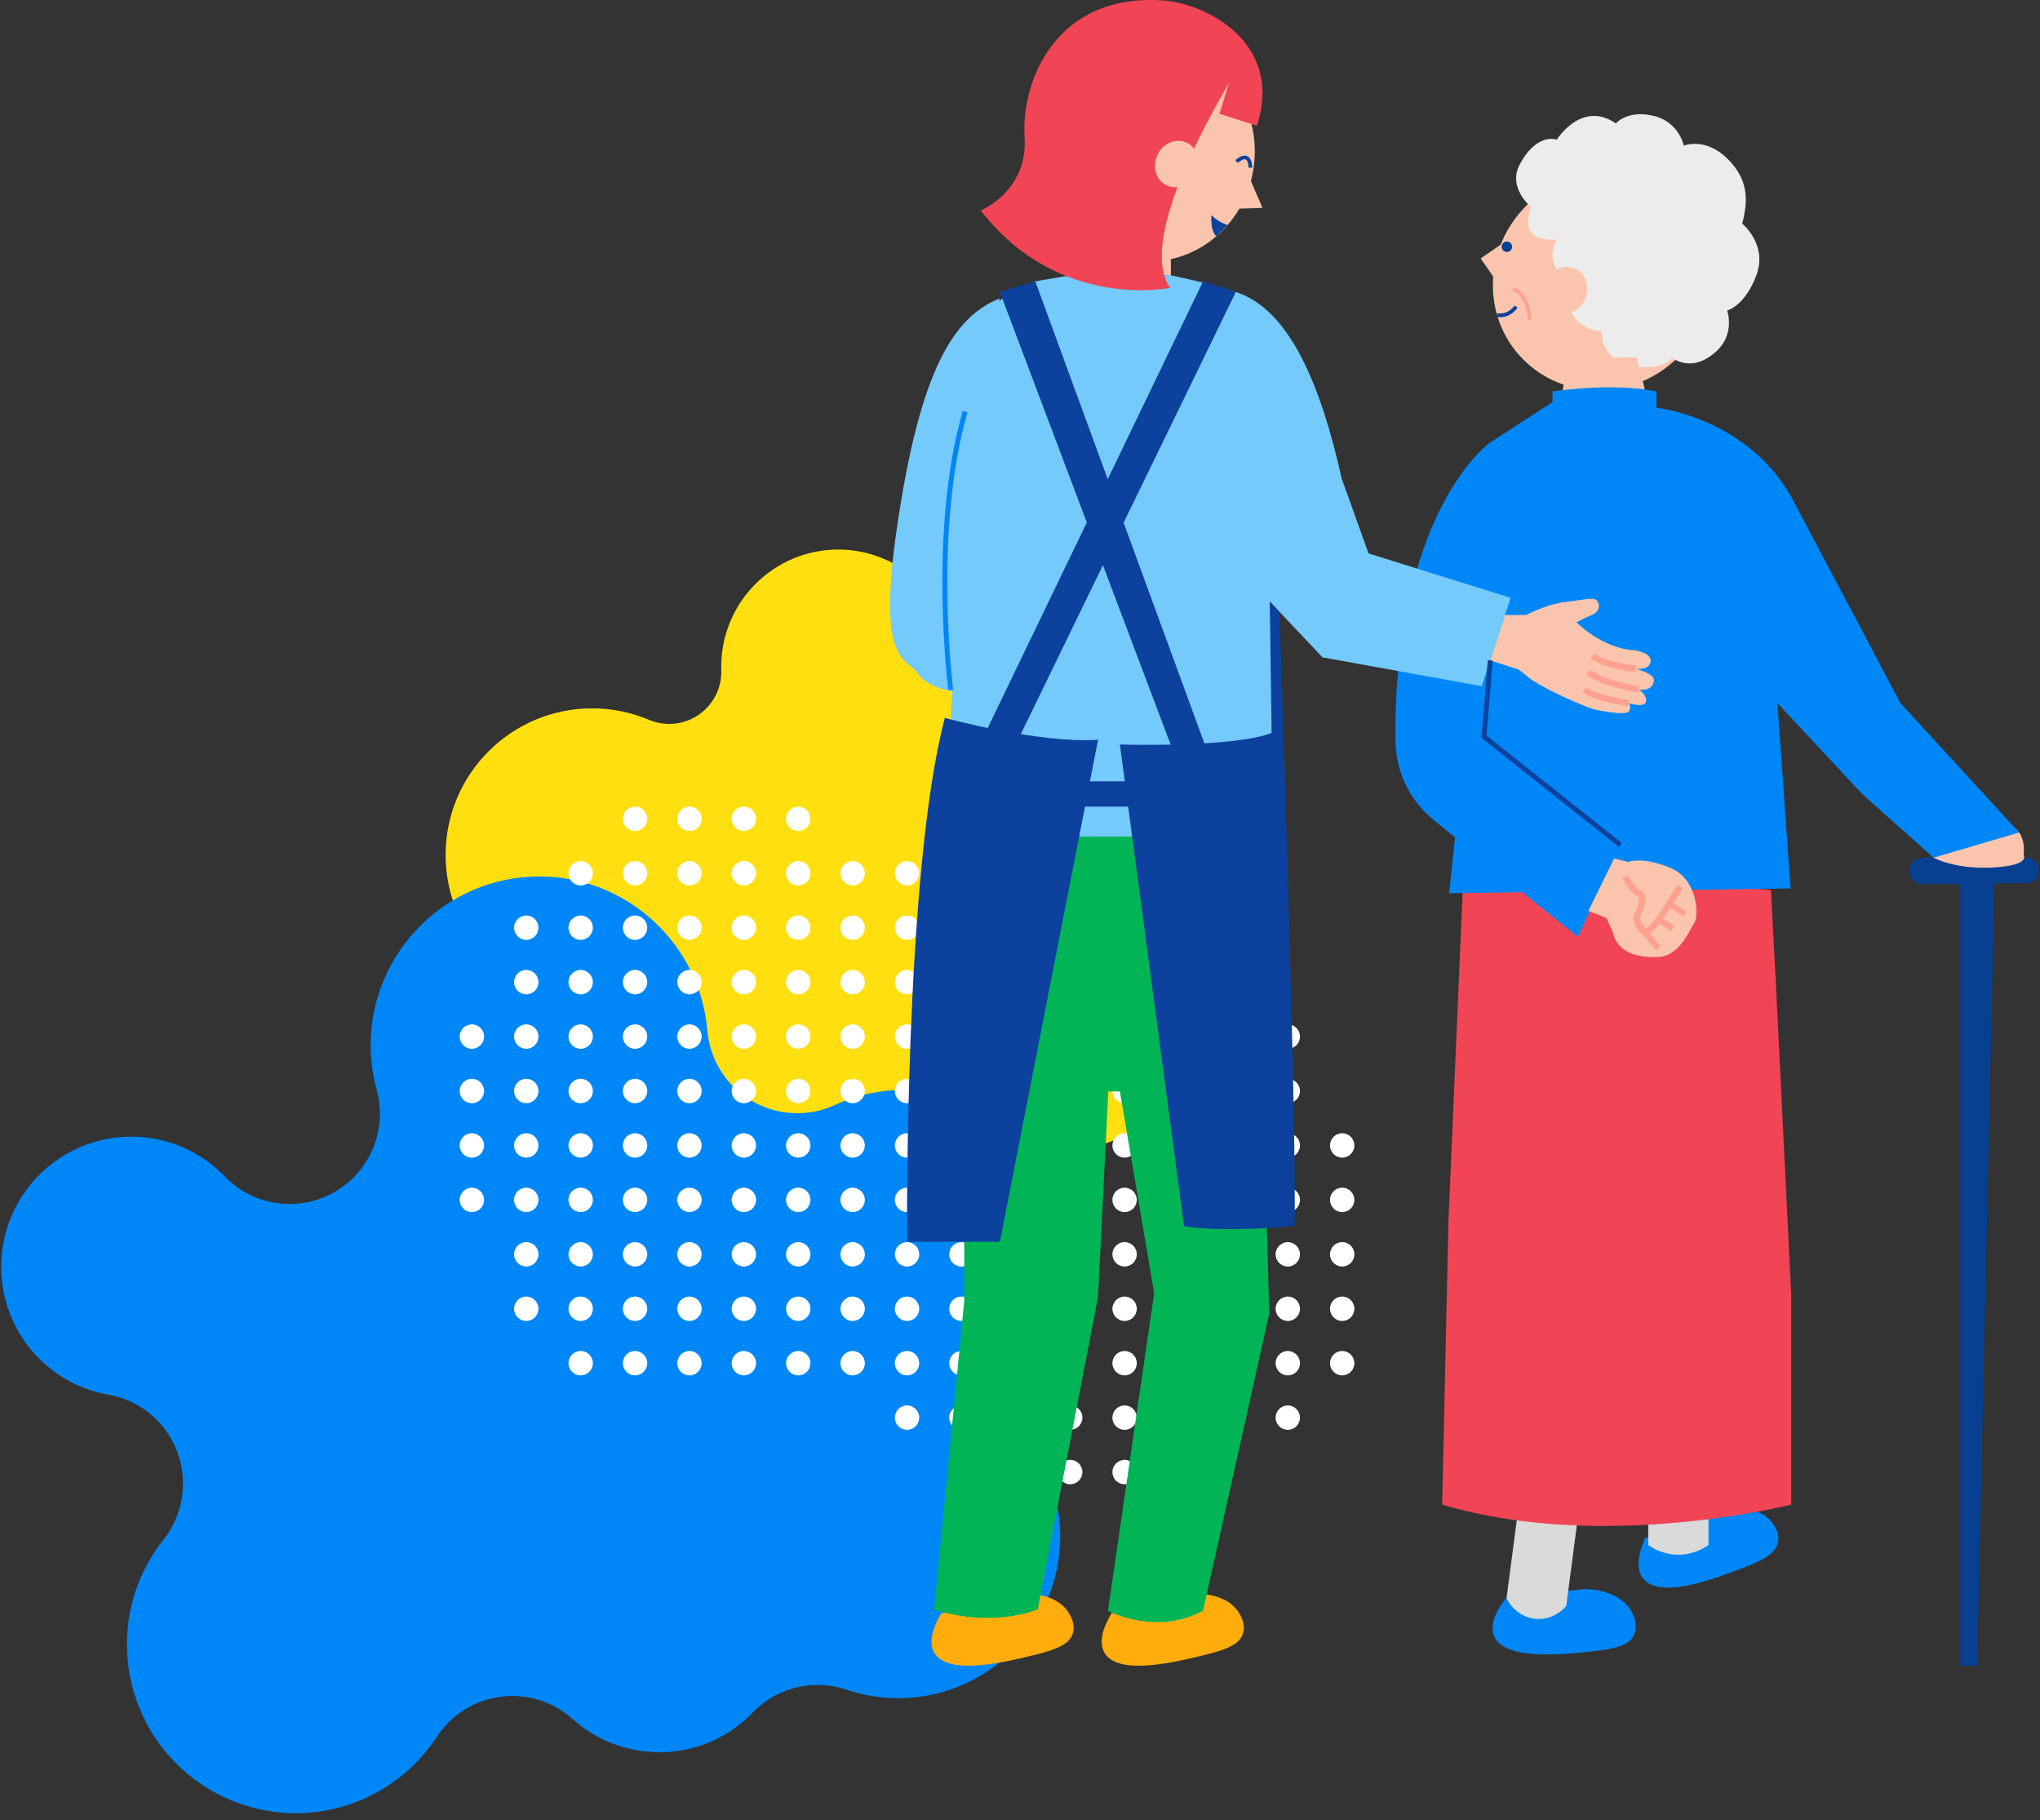
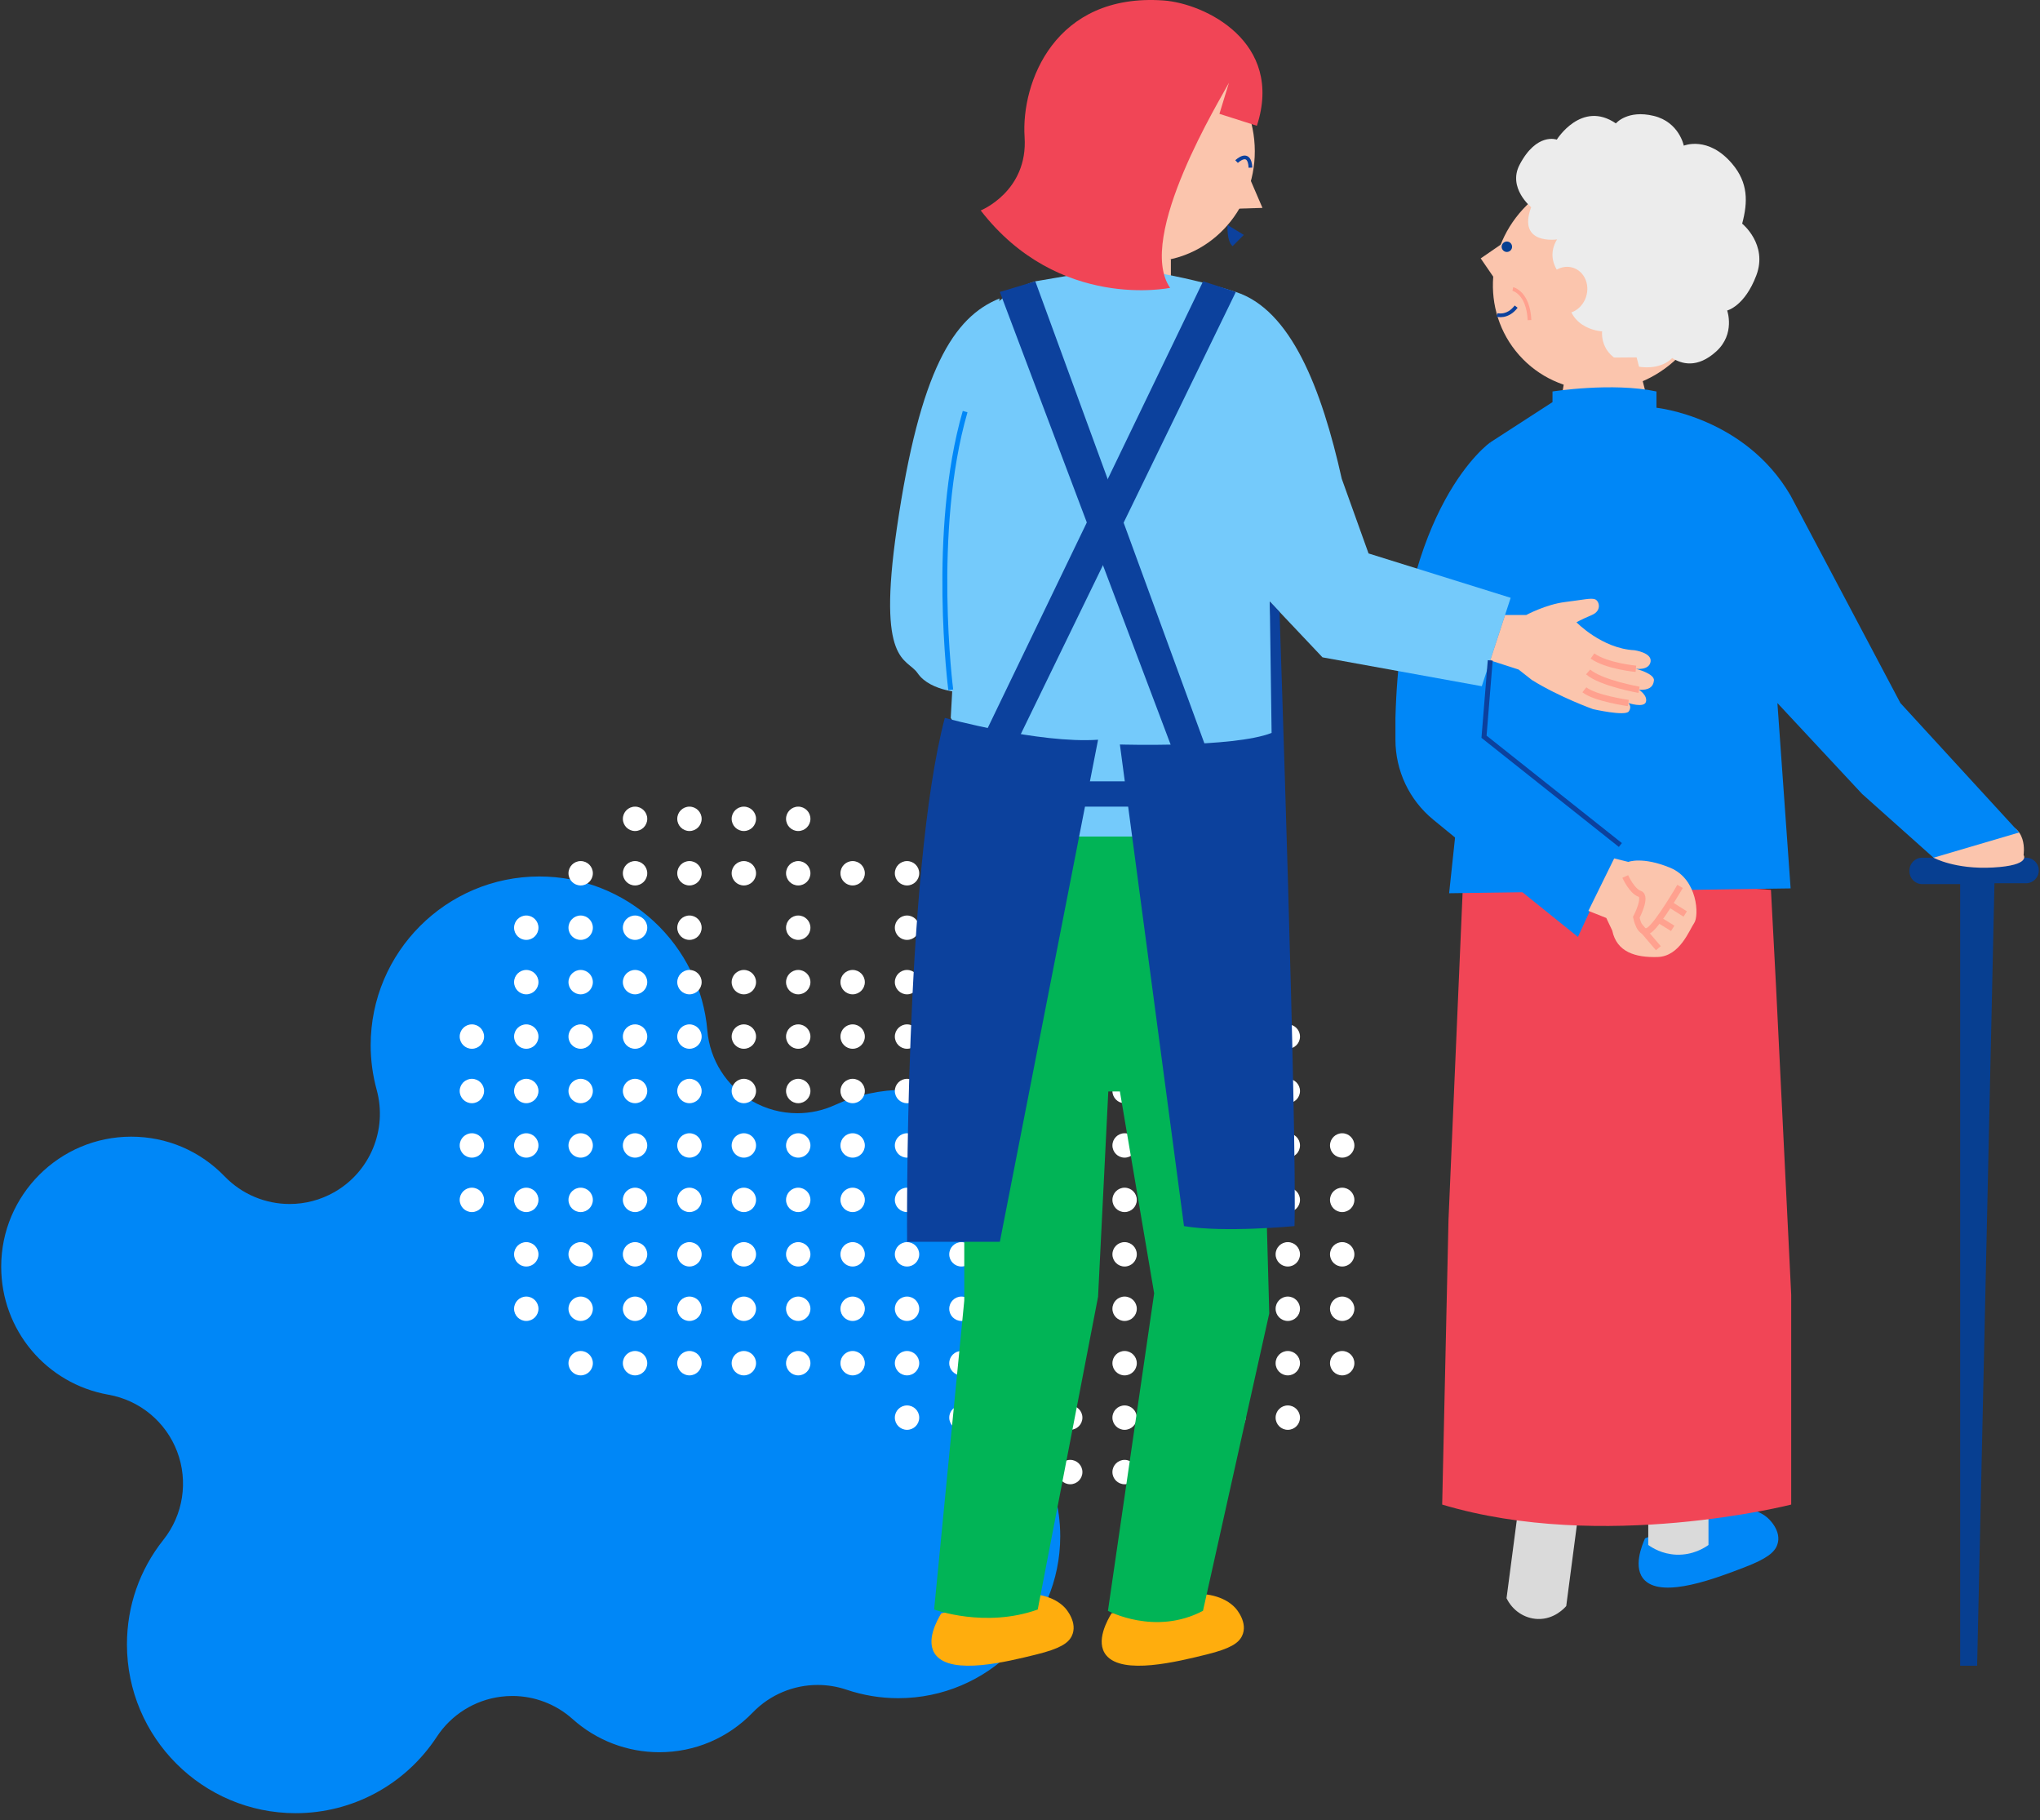
<svg xmlns="http://www.w3.org/2000/svg" id="a" viewBox="0 0 204 182">
  <rect x="0" y="0" width="204" height="182" fill="#333333" stroke="none" />
-   <path d="M88.625,128.093c-4.103,0-7.833-2.586-9.282-6.436-.53-1.409-1.643-2.519-3.052-3.046-.591-.221-1.209-.33-1.826-.33-.855,0-1.707.21-2.476.626-1.714.925-3.576,1.394-5.534,1.394-6.455,0-11.707-5.252-11.707-11.707,0-1.26.2-2.499.594-3.684.82-2.465-.299-5.157-2.625-6.314-5.03-2.502-8.155-7.531-8.155-13.126,0-8.076,6.571-14.647,14.647-14.647,1.97,0,3.881.386,5.68,1.146.652.276,1.343.412,2.03.412,1.036,0,2.065-.309,2.945-.912,1.465-1.003,2.319-2.683,2.265-4.458-.004-.119-.006-.239-.006-.359,0-6.455,5.252-11.707,11.707-11.707,5.186,0,9.812,3.482,11.251,8.467.403,1.395,1.369,2.559,2.666,3.211.734.369,1.537.556,2.342.556.617,0,1.235-.109,1.825-.33,1.561-.584,3.204-.879,4.884-.879,7.721,0,14.003,6.282,14.003,14.003,0,3.639-1.397,7.09-3.934,9.717-1.754,1.816-1.953,4.629-.474,6.675,1.447,2.002,2.212,4.366,2.212,6.836,0,6.455-5.252,11.707-11.707,11.707-.75,0-1.504-.073-2.241-.216-.33-.064-.664-.096-.995-.096-1.106,0-2.192.352-3.096,1.019-1.174.867-1.931,2.186-2.087,3.637-.542,5.04-4.778,8.841-9.854,8.841Z" fill="#ffdf10" stroke-width="0" />
  <path d="M29.564,181.286c-9.302,0-16.869-7.567-16.869-16.869,0-3.841,1.262-7.462,3.65-10.47,1.978-2.492,2.498-5.841,1.369-8.815-1.129-2.975-3.74-5.135-6.873-5.687-6.212-1.095-10.722-6.476-10.722-12.797,0-7.169,5.832-13.001,13.001-13.001,3.553,0,6.873,1.412,9.349,3.975,1.747,1.809,4.108,2.756,6.496,2.756,1.527,0,3.065-.387,4.463-1.182,3.584-2.04,5.329-6.249,4.241-10.227-.4-1.461-.602-2.965-.602-4.468,0-9.301,7.567-16.869,16.869-16.869,4.252,0,8.311,1.587,11.431,4.468,3.105,2.868,5.012,6.753,5.369,10.942.249,2.927,1.908,5.55,4.445,7.03,1.401.817,2.973,1.23,4.55,1.23,1.279,0,2.561-.272,3.758-.82,2.21-1.012,4.568-1.525,7.006-1.525,9.302,0,16.869,7.567,16.869,16.869,0,3.526-1.081,6.905-3.126,9.773-2.067,2.899-2.237,6.742-.435,9.812,1.452,2.473,2.22,5.302,2.22,8.18,0,8.932-7.266,16.198-16.198,16.198-1.761,0-3.503-.286-5.176-.85-.945-.318-1.918-.473-2.882-.473-2.408,0-4.763.964-6.492,2.754-2.475,2.561-5.795,3.972-9.346,3.972-3.206,0-6.286-1.179-8.672-3.318-1.666-1.494-3.816-2.306-6.026-2.306-.388,0-.778.025-1.168.076-2.608.34-4.939,1.801-6.381,4.001-3.138,4.785-8.415,7.641-14.117,7.641Z" fill="#0087f7" stroke-width="0" />
  <circle cx="117.901" cy="147.181" r="1.219" fill="#fff" stroke-width="0" />
  <circle cx="112.461" cy="147.181" r="1.219" fill="#fff" stroke-width="0" />
  <circle cx="107.022" cy="147.181" r="1.219" fill="#fff" stroke-width="0" />
  <circle cx="101.582" cy="147.181" r="1.219" fill="#fff" stroke-width="0" />
  <circle cx="96.143" cy="147.181" r="1.219" fill="#fff" stroke-width="0" />
  <circle cx="128.78" cy="141.738" r="1.219" fill="#fff" stroke-width="0" />
  <circle cx="123.34" cy="141.738" r="1.219" fill="#fff" stroke-width="0" />
  <circle cx="117.901" cy="141.738" r="1.219" fill="#fff" stroke-width="0" />
  <circle cx="112.461" cy="141.738" r="1.219" fill="#fff" stroke-width="0" />
  <circle cx="107.022" cy="141.738" r="1.219" fill="#fff" stroke-width="0" />
  <circle cx="101.582" cy="141.738" r="1.219" fill="#fff" stroke-width="0" />
  <circle cx="96.143" cy="141.738" r="1.219" fill="#fff" stroke-width="0" />
  <circle cx="90.703" cy="141.738" r="1.219" fill="#fff" stroke-width="0" />
  <circle cx="134.219" cy="136.295" r="1.219" fill="#fff" stroke-width="0" />
  <circle cx="128.78" cy="136.295" r="1.219" fill="#fff" stroke-width="0" />
  <circle cx="123.34" cy="136.295" r="1.219" fill="#fff" stroke-width="0" />
  <circle cx="117.901" cy="136.295" r="1.219" fill="#fff" stroke-width="0" />
  <circle cx="112.461" cy="136.295" r="1.219" fill="#fff" stroke-width="0" />
  <circle cx="107.022" cy="136.295" r="1.219" fill="#fff" stroke-width="0" />
  <circle cx="101.582" cy="136.295" r="1.219" fill="#fff" stroke-width="0" />
  <circle cx="96.143" cy="136.295" r="1.219" fill="#fff" stroke-width="0" />
  <circle cx="90.703" cy="136.295" r="1.219" fill="#fff" stroke-width="0" />
  <circle cx="85.264" cy="136.295" r="1.219" fill="#fff" stroke-width="0" />
  <circle cx="79.824" cy="136.295" r="1.219" fill="#fff" stroke-width="0" />
  <circle cx="74.385" cy="136.295" r="1.219" fill="#fff" stroke-width="0" />
  <circle cx="68.945" cy="136.295" r="1.219" fill="#fff" stroke-width="0" />
  <circle cx="63.506" cy="136.295" r="1.219" fill="#fff" stroke-width="0" />
  <circle cx="58.067" cy="136.295" r="1.219" fill="#fff" stroke-width="0" />
  <circle cx="134.219" cy="130.853" r="1.219" fill="#fff" stroke-width="0" />
  <circle cx="128.78" cy="130.853" r="1.219" fill="#fff" stroke-width="0" />
  <circle cx="123.34" cy="130.853" r="1.219" fill="#fff" stroke-width="0" />
  <circle cx="117.901" cy="130.853" r="1.219" fill="#fff" stroke-width="0" />
  <circle cx="112.461" cy="130.853" r="1.219" fill="#fff" stroke-width="0" />
  <circle cx="107.022" cy="130.853" r="1.219" fill="#fff" stroke-width="0" />
  <circle cx="101.582" cy="130.853" r="1.219" fill="#fff" stroke-width="0" />
  <circle cx="96.143" cy="130.853" r="1.219" fill="#fff" stroke-width="0" />
  <circle cx="90.703" cy="130.853" r="1.219" fill="#fff" stroke-width="0" />
  <circle cx="85.264" cy="130.853" r="1.219" fill="#fff" stroke-width="0" />
  <circle cx="79.824" cy="130.853" r="1.219" fill="#fff" stroke-width="0" />
  <circle cx="74.385" cy="130.853" r="1.219" fill="#fff" stroke-width="0" />
  <circle cx="68.945" cy="130.853" r="1.219" fill="#fff" stroke-width="0" />
  <circle cx="63.506" cy="130.853" r="1.219" fill="#fff" stroke-width="0" />
  <circle cx="58.067" cy="130.853" r="1.219" fill="#fff" stroke-width="0" />
  <circle cx="52.627" cy="130.853" r="1.219" fill="#fff" stroke-width="0" />
  <circle cx="134.219" cy="125.41" r="1.219" fill="#fff" stroke-width="0" />
  <circle cx="128.78" cy="125.41" r="1.219" fill="#fff" stroke-width="0" />
  <circle cx="123.34" cy="125.41" r="1.219" fill="#fff" stroke-width="0" />
  <circle cx="117.901" cy="125.41" r="1.219" fill="#fff" stroke-width="0" />
  <circle cx="112.461" cy="125.41" r="1.219" fill="#fff" stroke-width="0" />
  <circle cx="107.022" cy="125.41" r="1.219" fill="#fff" stroke-width="0" />
  <circle cx="101.582" cy="125.41" r="1.219" fill="#fff" stroke-width="0" />
  <circle cx="96.143" cy="125.41" r="1.219" fill="#fff" stroke-width="0" />
  <circle cx="90.703" cy="125.41" r="1.219" fill="#fff" stroke-width="0" />
  <circle cx="85.264" cy="125.41" r="1.219" fill="#fff" stroke-width="0" />
  <circle cx="79.824" cy="125.41" r="1.219" fill="#fff" stroke-width="0" />
  <circle cx="74.385" cy="125.41" r="1.219" fill="#fff" stroke-width="0" />
  <circle cx="68.945" cy="125.41" r="1.219" fill="#fff" stroke-width="0" />
  <circle cx="63.506" cy="125.41" r="1.219" fill="#fff" stroke-width="0" />
  <circle cx="58.067" cy="125.41" r="1.219" fill="#fff" stroke-width="0" />
  <circle cx="52.627" cy="125.41" r="1.219" fill="#fff" stroke-width="0" />
  <circle cx="134.219" cy="119.967" r="1.219" fill="#fff" stroke-width="0" />
  <circle cx="128.78" cy="119.967" r="1.219" fill="#fff" stroke-width="0" />
  <circle cx="123.34" cy="119.967" r="1.219" fill="#fff" stroke-width="0" />
  <circle cx="117.901" cy="119.967" r="1.219" fill="#fff" stroke-width="0" />
  <circle cx="112.461" cy="119.967" r="1.219" fill="#fff" stroke-width="0" />
  <circle cx="107.022" cy="119.967" r="1.219" fill="#fff" stroke-width="0" />
  <circle cx="101.582" cy="119.967" r="1.219" fill="#fff" stroke-width="0" />
  <circle cx="96.143" cy="119.967" r="1.219" fill="#fff" stroke-width="0" />
  <circle cx="90.703" cy="119.967" r="1.219" fill="#fff" stroke-width="0" />
  <circle cx="85.264" cy="119.967" r="1.219" fill="#fff" stroke-width="0" />
  <circle cx="79.824" cy="119.967" r="1.219" fill="#fff" stroke-width="0" />
  <circle cx="74.385" cy="119.967" r="1.219" fill="#fff" stroke-width="0" />
  <circle cx="68.945" cy="119.967" r="1.219" fill="#fff" stroke-width="0" />
  <circle cx="63.506" cy="119.967" r="1.219" fill="#fff" stroke-width="0" />
  <circle cx="58.067" cy="119.967" r="1.219" fill="#fff" stroke-width="0" />
  <circle cx="52.627" cy="119.967" r="1.219" fill="#fff" stroke-width="0" />
  <circle cx="47.188" cy="119.967" r="1.219" fill="#fff" stroke-width="0" />
  <circle cx="134.219" cy="114.525" r="1.219" fill="#fff" stroke-width="0" />
  <circle cx="128.78" cy="114.525" r="1.219" fill="#fff" stroke-width="0" />
  <circle cx="123.34" cy="114.525" r="1.219" fill="#fff" stroke-width="0" />
  <circle cx="117.901" cy="114.525" r="1.219" fill="#fff" stroke-width="0" />
  <circle cx="112.461" cy="114.525" r="1.219" fill="#fff" stroke-width="0" />
  <circle cx="107.022" cy="114.525" r="1.219" fill="#fff" stroke-width="0" />
  <circle cx="101.582" cy="114.525" r="1.219" fill="#fff" stroke-width="0" />
  <circle cx="96.143" cy="114.525" r="1.219" fill="#fff" stroke-width="0" />
  <circle cx="90.703" cy="114.525" r="1.219" fill="#fff" stroke-width="0" />
  <circle cx="85.264" cy="114.525" r="1.219" fill="#fff" stroke-width="0" />
  <circle cx="79.824" cy="114.525" r="1.219" fill="#fff" stroke-width="0" />
  <circle cx="74.385" cy="114.525" r="1.219" fill="#fff" stroke-width="0" />
  <circle cx="68.945" cy="114.525" r="1.219" fill="#fff" stroke-width="0" />
  <circle cx="63.506" cy="114.525" r="1.219" fill="#fff" stroke-width="0" />
  <circle cx="58.067" cy="114.525" r="1.219" fill="#fff" stroke-width="0" />
  <circle cx="52.627" cy="114.525" r="1.219" fill="#fff" stroke-width="0" />
  <circle cx="47.188" cy="114.525" r="1.219" fill="#fff" stroke-width="0" />
  <circle cx="128.78" cy="109.082" r="1.219" fill="#fff" stroke-width="0" />
  <circle cx="123.34" cy="109.082" r="1.219" fill="#fff" stroke-width="0" />
  <circle cx="117.901" cy="109.082" r="1.219" fill="#fff" stroke-width="0" />
  <circle cx="112.461" cy="109.082" r="1.219" fill="#fff" stroke-width="0" />
  <circle cx="107.022" cy="109.082" r="1.219" fill="#fff" stroke-width="0" />
  <circle cx="101.582" cy="109.082" r="1.219" fill="#fff" stroke-width="0" />
  <circle cx="96.143" cy="109.082" r="1.219" fill="#fff" stroke-width="0" />
  <circle cx="90.703" cy="109.082" r="1.219" fill="#fff" stroke-width="0" />
  <circle cx="85.264" cy="109.082" r="1.219" fill="#fff" stroke-width="0" />
  <circle cx="79.824" cy="109.082" r="1.219" fill="#fff" stroke-width="0" />
  <circle cx="74.385" cy="109.082" r="1.219" fill="#fff" stroke-width="0" />
  <circle cx="68.945" cy="109.082" r="1.219" fill="#fff" stroke-width="0" />
  <circle cx="63.506" cy="109.082" r="1.219" fill="#fff" stroke-width="0" />
  <circle cx="58.067" cy="109.082" r="1.219" fill="#fff" stroke-width="0" />
  <circle cx="52.627" cy="109.082" r="1.219" fill="#fff" stroke-width="0" />
  <circle cx="47.188" cy="109.082" r="1.219" fill="#fff" stroke-width="0" />
  <circle cx="128.78" cy="103.639" r="1.219" fill="#fff" stroke-width="0" />
  <circle cx="123.34" cy="103.639" r="1.219" fill="#fff" stroke-width="0" />
  <circle cx="117.901" cy="103.639" r="1.219" fill="#fff" stroke-width="0" />
  <circle cx="112.461" cy="103.639" r="1.219" fill="#fff" stroke-width="0" />
  <circle cx="107.022" cy="103.639" r="1.219" fill="#fff" stroke-width="0" />
  <circle cx="101.582" cy="103.639" r="1.219" fill="#fff" stroke-width="0" />
  <circle cx="96.143" cy="103.639" r="1.219" fill="#fff" stroke-width="0" />
  <circle cx="90.703" cy="103.639" r="1.219" fill="#fff" stroke-width="0" />
  <circle cx="85.264" cy="103.639" r="1.219" fill="#fff" stroke-width="0" />
  <circle cx="79.824" cy="103.639" r="1.219" fill="#fff" stroke-width="0" />
  <circle cx="74.385" cy="103.639" r="1.219" fill="#fff" stroke-width="0" />
  <circle cx="68.945" cy="103.639" r="1.219" fill="#fff" stroke-width="0" />
  <circle cx="63.506" cy="103.639" r="1.219" fill="#fff" stroke-width="0" />
  <circle cx="58.067" cy="103.639" r="1.219" fill="#fff" stroke-width="0" />
  <circle cx="52.627" cy="103.639" r="1.219" fill="#fff" stroke-width="0" />
  <circle cx="47.188" cy="103.639" r="1.219" fill="#fff" stroke-width="0" />
  <circle cx="123.34" cy="98.197" r="1.219" fill="#fff" stroke-width="0" />
  <circle cx="117.901" cy="98.197" r="1.219" fill="#fff" stroke-width="0" />
  <circle cx="112.461" cy="98.197" r="1.219" fill="#fff" stroke-width="0" />
  <circle cx="107.022" cy="98.197" r="1.219" fill="#fff" stroke-width="0" />
  <circle cx="101.582" cy="98.197" r="1.219" fill="#fff" stroke-width="0" />
  <circle cx="96.143" cy="98.197" r="1.219" fill="#fff" stroke-width="0" />
  <circle cx="90.703" cy="98.197" r="1.219" fill="#fff" stroke-width="0" />
  <circle cx="85.264" cy="98.197" r="1.219" fill="#fff" stroke-width="0" />
  <circle cx="79.824" cy="98.197" r="1.219" fill="#fff" stroke-width="0" />
  <circle cx="74.385" cy="98.197" r="1.219" fill="#fff" stroke-width="0" />
  <circle cx="68.945" cy="98.197" r="1.219" fill="#fff" stroke-width="0" />
  <circle cx="63.506" cy="98.197" r="1.219" fill="#fff" stroke-width="0" />
  <circle cx="58.067" cy="98.197" r="1.219" fill="#fff" stroke-width="0" />
  <circle cx="52.627" cy="98.197" r="1.219" fill="#fff" stroke-width="0" />
  <circle cx="112.461" cy="92.754" r="1.219" fill="#fff" stroke-width="0" />
  <circle cx="107.022" cy="92.754" r="1.219" fill="#fff" stroke-width="0" />
  <circle cx="101.582" cy="92.754" r="1.219" fill="#fff" stroke-width="0" />
  <circle cx="96.143" cy="92.754" r="1.219" fill="#fff" stroke-width="0" />
  <circle cx="90.703" cy="92.754" r="1.219" fill="#fff" stroke-width="0" />
-   <circle cx="85.264" cy="92.754" r="1.219" fill="#fff" stroke-width="0" />
  <circle cx="79.824" cy="92.754" r="1.219" fill="#fff" stroke-width="0" />
-   <circle cx="74.385" cy="92.754" r="1.219" fill="#fff" stroke-width="0" />
  <circle cx="68.945" cy="92.754" r="1.219" fill="#fff" stroke-width="0" />
  <circle cx="63.506" cy="92.754" r="1.219" fill="#fff" stroke-width="0" />
  <circle cx="58.067" cy="92.754" r="1.219" fill="#fff" stroke-width="0" />
  <circle cx="52.627" cy="92.754" r="1.219" fill="#fff" stroke-width="0" />
  <circle cx="90.703" cy="87.311" r="1.219" fill="#fff" stroke-width="0" />
  <circle cx="85.264" cy="87.311" r="1.219" fill="#fff" stroke-width="0" />
  <circle cx="79.824" cy="87.311" r="1.219" fill="#fff" stroke-width="0" />
  <circle cx="74.385" cy="87.311" r="1.219" fill="#fff" stroke-width="0" />
  <circle cx="68.945" cy="87.311" r="1.219" fill="#fff" stroke-width="0" />
  <circle cx="63.506" cy="87.311" r="1.219" fill="#fff" stroke-width="0" />
  <circle cx="58.067" cy="87.311" r="1.219" fill="#fff" stroke-width="0" />
  <circle cx="79.824" cy="81.869" r="1.219" fill="#fff" stroke-width="0" />
  <circle cx="74.385" cy="81.869" r="1.219" fill="#fff" stroke-width="0" />
  <circle cx="68.945" cy="81.869" r="1.219" fill="#fff" stroke-width="0" />
  <circle cx="63.506" cy="81.869" r="1.219" fill="#fff" stroke-width="0" />
  <ellipse cx="160.242" cy="28.127" rx="11.126" ry="10.725" transform="translate(21.694 113.409) rotate(-41.57)" fill="#fbc5ad" stroke-width="0" />
  <path d="M161.59,12.337s1.151-1.394,3.798-.746c2.532.62,2.992,2.973,2.992,2.973,0,0,2.435-1.026,4.837,1.811,1.602,1.891,1.584,3.803,1,5.985,0,0,2.584,2.075,1.417,5.171-1.167,3.096-2.917,3.513-2.917,3.513,0,0,.833,2.334-1.084,4.084-1.917,1.75-3.501,1.25-4.418.667,0,0-1.36,1.667-4.668.543-2.643-.899-2.334-3.21-2.334-3.21,0,0-4.188-.178-3.334-4.831,0,0-2.675-1.861-1.175-4.361,0,0-4.003.597-2.587-3.221,0,0-2.371-1.924-1.158-4.243,1.71-3.269,3.72-2.512,3.72-2.512,0,0,2.472-3.979,5.909-1.622Z" fill="#ececec" stroke-width="0" />
  <ellipse cx="156.582" cy="29.017" rx="2.36" ry="2.128" transform="translate(81.125 169.253) rotate(-72.215)" fill="#fbc5ad" stroke-width="0" />
  <polygon points="150.168 28.892 148.071 25.835 152.259 22.955 150.168 28.892" fill="#fbc5ad" stroke-width="0" />
  <path d="M156.096,40.093l.722-4.309,6.845-.053,1.157,4.514s-5.713,3.314-8.724-.153Z" fill="#fbc5ad" stroke-width="0" />
  <path d="M149.707,31.487s1.036.317,1.909-.83" fill="none" stroke="#0c419d" stroke-miterlimit="10" stroke-width=".369" />
  <path d="M151.284,28.892s1.537.347,1.668,3.113" fill="none" stroke="#ffa18f" stroke-miterlimit="10" stroke-width=".369" />
  <circle cx="150.686" cy="24.67" r=".522" fill="#073f91" stroke-width="0" />
  <path d="M196.017,166.544v-78.149h-3.794c-.706,0-1.278-.572-1.278-1.278v-.085c0-.706.572-1.278,1.278-1.278h10.38c.706,0,1.278.572,1.278,1.278h0c0,.706-.572,1.278-1.278,1.278h-3.158l-1.732,78.233h-1.696Z" fill="#073f91" stroke-width="0" />
  <path d="M193.351,85.755s2.143,1.195,5.968.98c3.825-.214,3.038-1.251,3.038-1.251,0,0,.536-3.229-2.574-3.11-2.335.089-1.994-.619-4.29.357-1.68.715-2.248,1.472-2.143,3.024Z" fill="#fbc5ad" stroke-width="0" />
-   <path d="M150.62,159.758c-.449.566-2.004,2.58-1.069,4.084,1.364,2.194,6.947,1.567,9.988,1.226,2.412-.271,3.277-.709,3.713-1.347.845-1.239-.219-2.803-.28-2.889-.906-1.29-2.82-2.041-4.871-1.928" fill="#0087f7" stroke-width="0" />
  <path d="M164.505,153.807c-.292.661-1.287,3.003-.003,4.222,1.874,1.779,7.118-.238,9.973-1.336,2.266-.871,2.992-1.513,3.252-2.241.505-1.412-.92-2.657-1.001-2.725-1.203-1.019-3.244-1.262-5.2-.635" fill="#0087f7" stroke-width="0" />
  <path d="M156.624,160.575c-.129.153-1.186,1.362-2.874,1.295-1.314-.052-2.506-.856-3.096-2.079.533-4.061,1.066-8.121,1.599-12.182l5.97.784-1.599,12.182Z" fill="#dadada" stroke-width="0" />
  <path d="M170.848,154.471c-.363.26-1.545,1.036-3.217.97-1.425-.057-2.422-.695-2.805-.97v-12.286h6.022v12.286Z" fill="#dadada" stroke-width="0" />
  <path d="M177.096,88.971l.507,9.637,1.517,30.833v20.99s-18.842,4.813-34.902,0l.632-28.477,1.517-35.194,30.727,2.21Z" fill="#f14556" stroke-width="0" />
  <path d="M155.25,40.205v-1.065s6.012-.939,10.396,0v1.628s8.834.906,13.415,8.784l10.978,20.739,11.874,12.943-8.561,2.522-7.137-6.371-8.475-9.094,1.322,18.533-34.15.484,1.059-9.923,3.053-35.152,6.227-4.029Z" fill="#0087f7" stroke-width="0" />
  <path d="M149.023,44.233s-8.914,6.213-9.479,27.544v2.187c0,3.091,1.382,6.016,3.77,7.978,2.926,2.404,7.646,6.251,14.479,11.732l4.244-9.188-7.639-8.071-5.375-32.181Z" fill="#0087f7" stroke-width="0" />
  <path d="M94.125,161.309c-.372.62-1.651,2.819-.528,4.189,1.638,1.998,7.092.65,10.062-.084,2.356-.582,3.157-1.129,3.506-1.819.676-1.338-.582-2.751-.654-2.828-1.067-1.161-3.062-1.656-5.081-1.277" fill="#ffad0d" stroke-width="0" />
  <path d="M111.149,161.309c-.372.62-1.651,2.819-.528,4.189,1.638,1.998,7.092.65,10.062-.084,2.356-.582,3.157-1.129,3.506-1.819.676-1.338-.582-2.751-.654-2.828-1.067-1.161-3.062-1.656-5.081-1.277" fill="#ffad0d" stroke-width="0" />
  <path d="M96.427,113.081v16.952l-3.014,30.891s5.086,1.884,10.36,0l6.034-31.267,1.023-20.531h1.159l3.427,20.186-4.622,31.742s4.709,2.529,9.505,0l6.627-29.736-.349-12.732-4.709-36.363h-20.929l-4.514,30.859Z" fill="#01b456" stroke-width="0" />
  <polygon points="117.088 25.913 117.088 30.975 106.86 30.345 106.86 25.615 117.088 25.913" fill="#fbc5ad" stroke-width="0" />
  <path d="M96.513,69.261s-3.444-.046-4.749-1.952c-1.092-1.594-4.084-.762-2.075-14.525,2.306-15.793,5.668-21.094,10.262-22.941l-3.437,39.418Z" fill="#74cafb" stroke-width="0" />
  <path d="M95.074,71.777l1.45-26.21s-3.337-14.152,7.007-17.44l8.457-1.446s6.08.73,11.595,2.511,8.578,9.658,10.592,18.674l2.68,7.468,14.212,4.436-2.888,8.84-15.93-2.888-5.271-5.576.724,14.606-6.976,8.886h-18.204l-7.448-11.86Z" fill="#74cafb" stroke-width="0" />
  <ellipse cx="114.751" cy="15.041" rx="10.725" ry="11.126" transform="translate(-.925 11.421) rotate(-5.675)" fill="#fbc5ad" stroke-width="0" />
  <path d="M121.943,11.382l3.746,1.194C128.417,4.17,120.461.339,116.355.047c-10.871-.774-14.254,8.21-13.896,13.649s-4.389,7.347-4.389,7.347c7.805,10.087,18.942,7.737,18.942,7.737-3.501-5.055,5.148-19.062,5.881-20.502" fill="#f14556" stroke-width="0" />
-   <ellipse cx="117.664" cy="16.398" rx="2.36" ry="2.128" transform="translate(53.127 116.141) rotate(-65.029)" fill="#fbc5ad" stroke-width="0" />
  <polygon points="117.445 75.46 99.985 29.192 103.531 28.127 120.855 75.46 117.445 75.46" fill="#0c419d" stroke-width="0" />
  <polygon points="98.075 74.232 120.31 28.127 123.583 29.192 101.076 75.46 98.075 74.232" fill="#0c419d" stroke-width="0" />
  <path d="M94.481,71.777s9.46,2.592,15.326,2.183l-9.821,50.198h-9.276s-.321-36.898,3.771-52.38Z" fill="#0c419d" stroke-width="0" />
  <path d="M111.989,74.437s11.352.344,15.171-1.157l-.182-13.135.975,1.031s1.768,52,1.496,61.412c0,0-7.093.682-11.049,0l-6.411-48.152Z" fill="#0c419d" stroke-width="0" />
  <rect x="105.032" y="78.12" width="10.913" height="2.53" fill="#0c419d" stroke-width="0" />
  <path d="M150.506,61.489h2.117s1.946-1.055,3.89-1.298,2.511-.405,2.956-.283.769,1.139-.283,1.582c-1.053.443-1.539.727-1.539.727,0,0,2.551,2.632,5.791,2.794,0,0,1.768.24,1.621,1.143s-1.47.714-1.47.714c0,0,1.89.483,1.806,1.176s-.567.966-1.491.924c0,0,.861.546.693,1.197s-1.764.126-1.764.126c0,0,.399.336.042.84s-3.571-.229-3.571-.229c0,0-3.344-1.192-6.111-2.912l-1.337-1.05-2.833-.913,1.483-4.538Z" fill="#fbc5ad" stroke-width="0" />
  <path d="M163.589,66.867s-2.91-.261-4.342-1.28" fill="none" stroke="#ffa18f" stroke-miterlimit="10" stroke-width=".632" />
  <path d="M163.904,68.968s-3.785-.664-5.093-1.785" fill="none" stroke="#ffa18f" stroke-miterlimit="10" stroke-width=".632" />
  <path d="M162.833,70.291s-3.337-.473-4.396-1.323" fill="none" stroke="#ffa18f" stroke-miterlimit="10" stroke-width=".632" />
  <polygon points="121.689 20.923 126.247 20.786 123.655 14.761 121.689 20.923" fill="#fbc5ad" stroke-width="0" />
-   <path d="M122.76,22.498s-.862-.228-1.624-.987c0,0-.124,1.554.496,2.115l1.127-1.128Z" fill="#0c419d" stroke-width="0" />
+   <path d="M122.76,22.498c0,0-.124,1.554.496,2.115l1.127-1.128Z" fill="#0c419d" stroke-width="0" />
  <path d="M123.658,16.157s1.298-1.269,1.387.607" fill="none" stroke="#0c419d" stroke-miterlimit="10" stroke-width=".369" />
  <path d="M161.418,85.826l1.415.348s1.412-.561,4.188.587c2.777,1.148,2.889,4.82,2.403,5.515s-1.431,3.339-3.653,3.408c-2.221.069-4.099-.488-4.544-2.64l-.597-1.263-1.791-.712,2.578-5.243Z" fill="#fbc5ad" stroke-width="0" />
  <path d="M162.526,87.632s.662,1.471,1.435,1.729c.772.257-.331,2.354-.331,2.354,0,0,.368,1.913,1.287,1.287s3.09-4.377,3.09-4.377" fill="none" stroke="#ffa18f" stroke-miterlimit="10" stroke-width=".632" />
  <line x1="168.522" y1="91.384" x2="166.935" y2="90.38" fill="none" stroke="#ffa18f" stroke-miterlimit="10" stroke-width=".632" />
  <line x1="167.271" y1="92.819" x2="165.866" y2="91.949" fill="none" stroke="#ffa18f" stroke-miterlimit="10" stroke-width=".632" />
  <line x1="165.837" y1="94.805" x2="163.903" y2="92.538" fill="none" stroke="#ffa18f" stroke-miterlimit="10" stroke-width=".632" />
  <polyline points="162.037 84.485 148.402 73.662 149.023 66.027" fill="none" stroke="#0c419d" stroke-miterlimit="10" stroke-width=".491" />
  <path d="M95.074,68.968s-2.033-15.852,1.439-27.814" fill="none" stroke="#0087f7" stroke-miterlimit="10" stroke-width=".491" />
</svg>